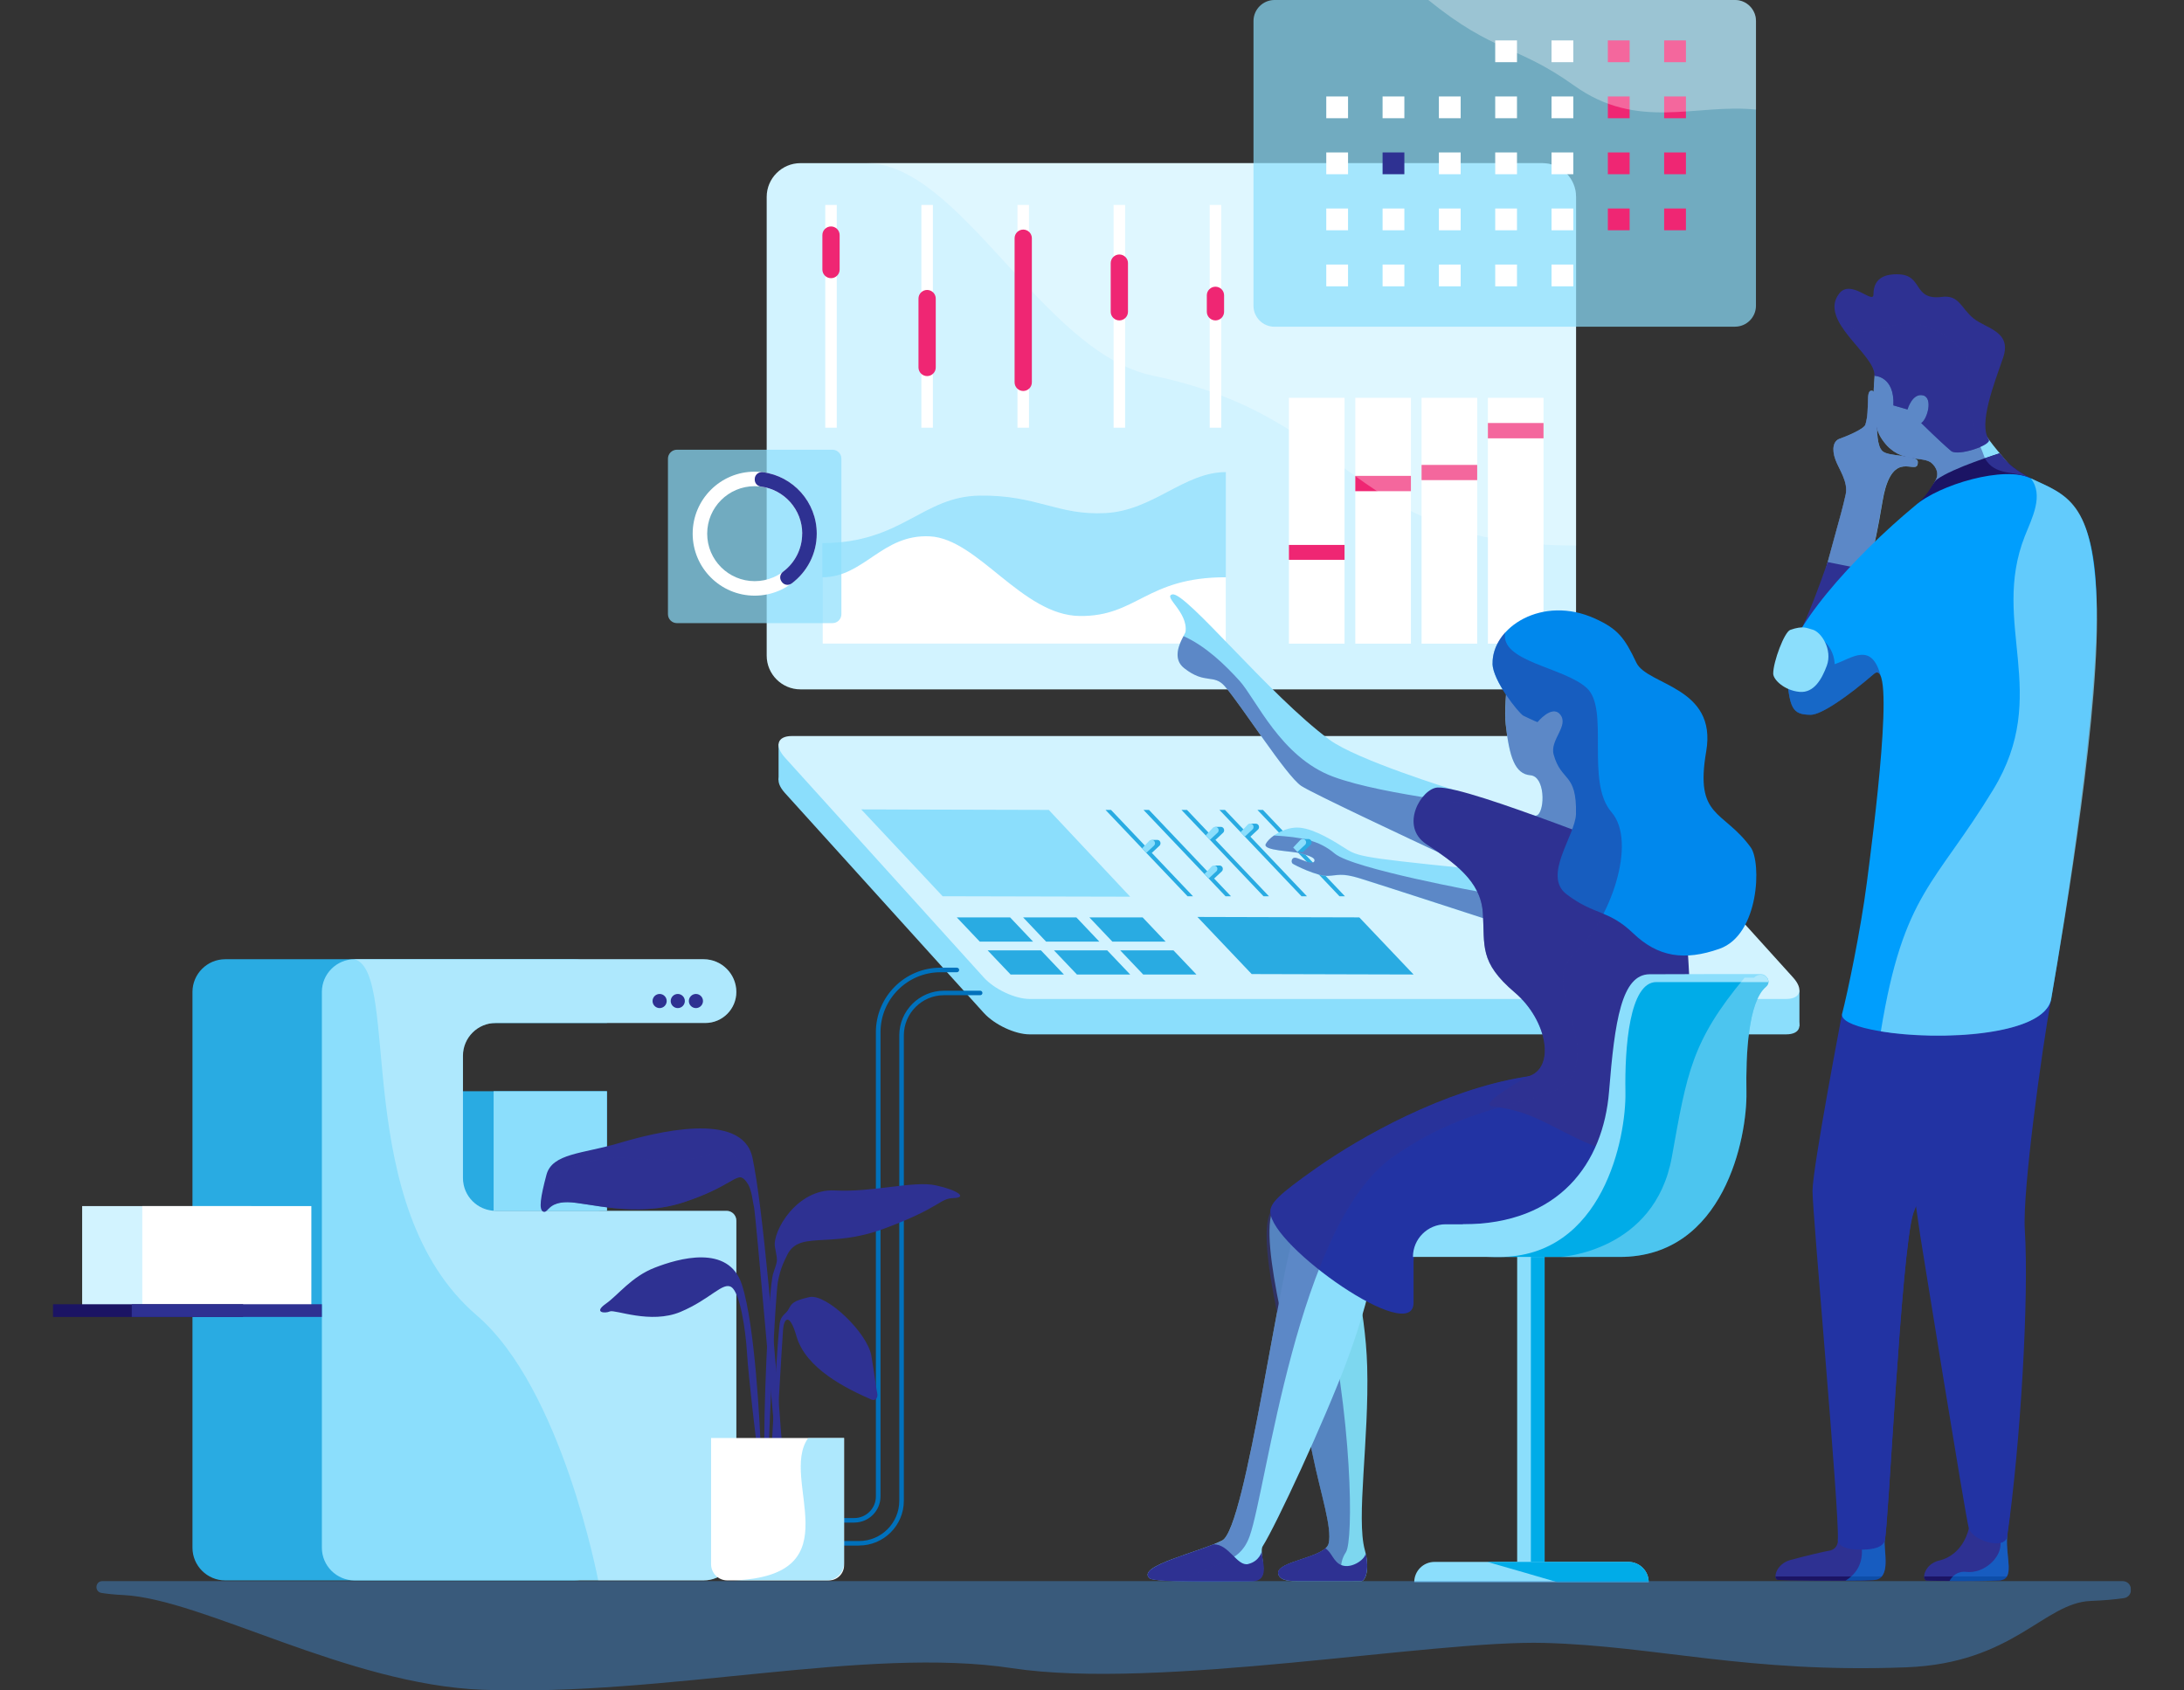
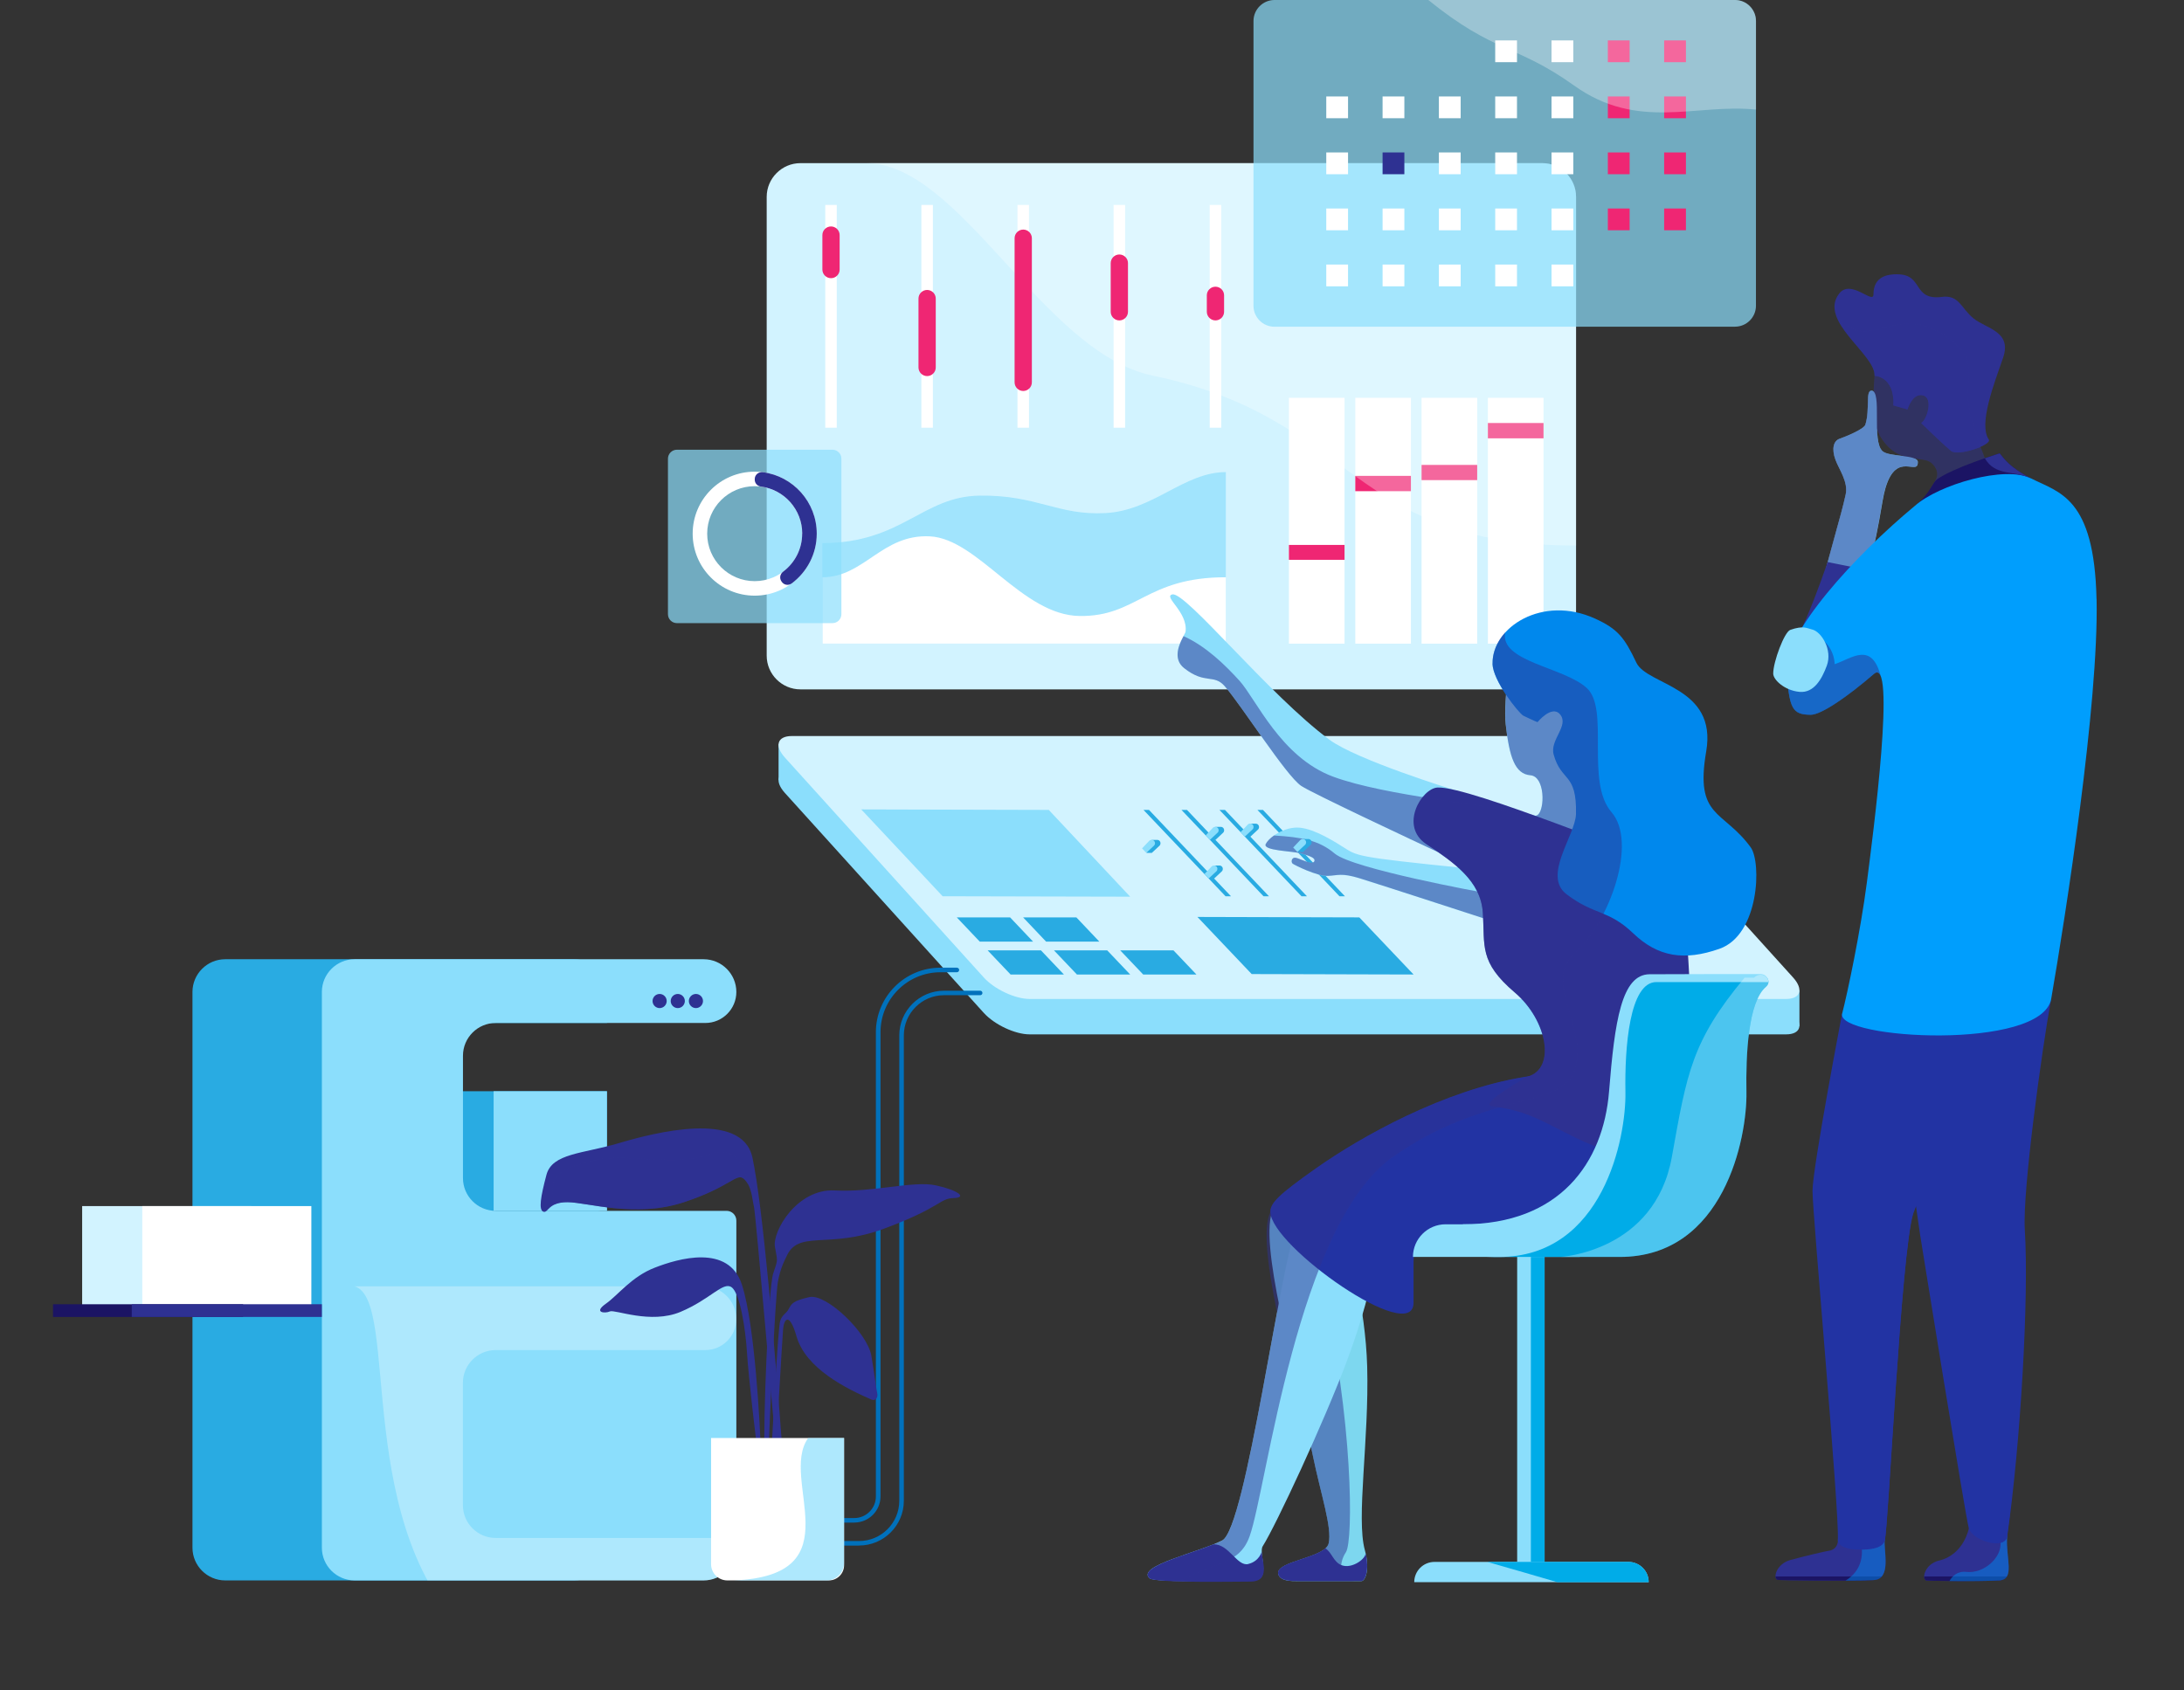
<svg xmlns="http://www.w3.org/2000/svg" viewBox="0 0 349.04 270.22">
  <rect x="0" y="0" width="349.04" height="270.22" fill="#333333" stroke="none" />
  <defs>
    <style>      .cls-1 {        clip-path: url(#clippath);      }      .cls-2 {        fill: none;      }      .cls-2, .cls-3, .cls-4, .cls-5, .cls-6, .cls-7, .cls-8, .cls-9, .cls-10, .cls-11, .cls-12, .cls-13, .cls-14, .cls-15, .cls-16 {        stroke-width: 0px;      }      .cls-17 {        clip-path: url(#clippath-1);      }      .cls-18 {        clip-path: url(#clippath-4);      }      .cls-19 {        clip-path: url(#clippath-3);      }      .cls-20 {        clip-path: url(#clippath-2);      }      .cls-21 {        clip-path: url(#clippath-7);      }      .cls-22 {        clip-path: url(#clippath-8);      }      .cls-23 {        clip-path: url(#clippath-6);      }      .cls-24 {        clip-path: url(#clippath-5);      }      .cls-25 {        clip-path: url(#clippath-9);      }      .cls-26 {        clip-path: url(#clippath-20);      }      .cls-27 {        clip-path: url(#clippath-21);      }      .cls-28 {        clip-path: url(#clippath-24);      }      .cls-29 {        clip-path: url(#clippath-23);      }      .cls-30 {        clip-path: url(#clippath-22);      }      .cls-31 {        clip-path: url(#clippath-25);      }      .cls-32 {        clip-path: url(#clippath-27);      }      .cls-33 {        clip-path: url(#clippath-28);      }      .cls-34 {        clip-path: url(#clippath-26);      }      .cls-35 {        clip-path: url(#clippath-29);      }      .cls-36 {        clip-path: url(#clippath-34);      }      .cls-37 {        clip-path: url(#clippath-35);      }      .cls-38 {        clip-path: url(#clippath-36);      }      .cls-39 {        clip-path: url(#clippath-37);      }      .cls-40 {        clip-path: url(#clippath-39);      }      .cls-41 {        clip-path: url(#clippath-33);      }      .cls-42 {        clip-path: url(#clippath-32);      }      .cls-43 {        clip-path: url(#clippath-30);      }      .cls-44 {        clip-path: url(#clippath-38);      }      .cls-45 {        clip-path: url(#clippath-31);      }      .cls-46 {        clip-path: url(#clippath-14);      }      .cls-47 {        clip-path: url(#clippath-13);      }      .cls-48 {        clip-path: url(#clippath-12);      }      .cls-49 {        clip-path: url(#clippath-10);      }      .cls-50 {        clip-path: url(#clippath-15);      }      .cls-51 {        clip-path: url(#clippath-17);      }      .cls-52 {        clip-path: url(#clippath-16);      }      .cls-53 {        clip-path: url(#clippath-19);      }      .cls-54 {        clip-path: url(#clippath-11);      }      .cls-55 {        clip-path: url(#clippath-18);      }      .cls-56 {        opacity: .3;      }      .cls-57, .cls-58 {        opacity: .5;      }      .cls-59 {        opacity: .7;      }      .cls-60 {        isolation: isolate;      }      .cls-58 {        mix-blend-mode: multiply;      }      .cls-3 {        fill: #29abe2;      }      .cls-4 {        fill: #2e3192;      }      .cls-5 {        fill: #1b1464;      }      .cls-6 {        fill: #3f81c3;      }      .cls-7 {        fill: #2233a3;      }      .cls-8 {        fill: #d2f3ff;      }      .cls-9 {        fill: #8bdefc;      }      .cls-10 {        fill: #009efd;      }      .cls-11 {        fill: #7dd7ef;      }      .cls-12 {        fill: #fff;      }      .cls-13 {        fill: #ef2673;      }      .cls-14 {        fill: #00ace8;      }      .cls-15 {        fill: #0088ed;      }      .cls-16 {        fill: #0071bc;      }    </style>
    <clipPath id="clippath">
      <rect class="cls-2" width="349.04" height="270.22" />
    </clipPath>
    <clipPath id="clippath-1">
      <rect class="cls-2" x="8.47" y="0" width="332.09" height="270.22" />
    </clipPath>
    <clipPath id="clippath-2">
      <rect class="cls-2" x="131.43" y="75.47" width="64.48" height="27.42" />
    </clipPath>
    <clipPath id="clippath-3">
      <rect class="cls-2" x="131.43" y="75.47" width="64.48" height="27.42" />
    </clipPath>
    <clipPath id="clippath-4">
      <rect class="cls-2" x="56.67" y="153.34" width="61.01" height="99.3" />
    </clipPath>
    <clipPath id="clippath-5">
      <rect class="cls-2" x="56.67" y="153.34" width="61.01" height="99.3" />
    </clipPath>
    <clipPath id="clippath-6">
      <rect class="cls-2" x="88.33" y="184.15" width="31.22" height="9.16" />
    </clipPath>
    <clipPath id="clippath-7">
      <rect class="cls-2" x="88.33" y="184.15" width="31.22" height="9.17" />
    </clipPath>
    <clipPath id="clippath-8">
      <rect class="cls-2" x="117.3" y="229.87" width="17.59" height="22.77" />
    </clipPath>
    <clipPath id="clippath-9">
      <rect class="cls-2" x="117.3" y="229.87" width="17.59" height="22.77" />
    </clipPath>
    <clipPath id="clippath-10">
      <rect class="cls-2" x="138.43" y="26.08" width="113.45" height="61.13" />
    </clipPath>
    <clipPath id="clippath-11">
      <rect class="cls-2" x="138.43" y="26.08" width="113.45" height="61.13" />
    </clipPath>
    <clipPath id="clippath-12">
      <rect class="cls-2" x="202.24" y="133.57" width="38.69" height="14" />
    </clipPath>
    <clipPath id="clippath-13">
      <rect class="cls-2" x="202.24" y="133.57" width="38.69" height="14" />
    </clipPath>
    <clipPath id="clippath-14">
      <rect class="cls-2" x="204.26" y="205.77" width="12.22" height="46.98" />
    </clipPath>
    <clipPath id="clippath-15">
      <rect class="cls-2" x="204.26" y="205.77" width="12.22" height="46.98" />
    </clipPath>
    <clipPath id="clippath-16">
      <rect class="cls-2" x="183.41" y="101.09" width="75.79" height="151.65" />
    </clipPath>
    <clipPath id="clippath-17">
      <rect class="cls-2" x="183.41" y="101.09" width="75.79" height="151.65" />
    </clipPath>
    <clipPath id="clippath-18">
      <rect class="cls-2" x="249.39" y="155.82" width="33.24" height="45.11" />
    </clipPath>
    <clipPath id="clippath-19">
      <rect class="cls-2" x="249.39" y="155.82" width="33.24" height="45.11" />
    </clipPath>
    <clipPath id="clippath-20">
      <rect class="cls-2" x="294.98" y="245.28" width="6.37" height="7.4" />
    </clipPath>
    <clipPath id="clippath-21">
      <rect class="cls-2" x="294.98" y="245.28" width="6.37" height="7.4" />
    </clipPath>
    <clipPath id="clippath-22">
      <rect class="cls-2" x="311.56" y="244.95" width="9.47" height="7.8" />
    </clipPath>
    <clipPath id="clippath-23">
      <rect class="cls-2" x="311.56" y="244.95" width="9.47" height="7.8" />
    </clipPath>
    <clipPath id="clippath-24">
      <rect class="cls-2" x="290.84" y="52.25" width="28.79" height="45.81" />
    </clipPath>
    <clipPath id="clippath-25">
      <rect class="cls-2" x="290.84" y="52.25" width="28.79" height="45.81" />
    </clipPath>
    <clipPath id="clippath-26">
      <rect class="cls-2" x="285.49" y="101.65" width="15.1" height="12.62" />
    </clipPath>
    <clipPath id="clippath-27">
      <rect class="cls-2" x="285.49" y="101.65" width="15.1" height="12.62" />
    </clipPath>
    <clipPath id="clippath-28">
      <rect class="cls-2" x="300.59" y="76.46" width="34.54" height="89.11" />
    </clipPath>
    <clipPath id="clippath-29">
-       <rect class="cls-2" x="300.59" y="76.46" width="34.54" height="89.11" />
-     </clipPath>
+       </clipPath>
    <clipPath id="clippath-30">
      <rect class="cls-2" x="293.49" y="50.56" width="23.02" height="21.77" />
    </clipPath>
    <clipPath id="clippath-31">
      <rect class="cls-2" x="293.49" y="50.56" width="23.02" height="21.77" />
    </clipPath>
    <clipPath id="clippath-32">
      <rect class="cls-2" x="106.75" y="71.88" width="27.73" height="27.73" />
    </clipPath>
    <clipPath id="clippath-33">
      <rect class="cls-2" x="106.75" y="71.88" width="27.73" height="27.73" />
    </clipPath>
    <clipPath id="clippath-34">
      <rect class="cls-2" x="200.33" width="80.3" height="52.23" />
    </clipPath>
    <clipPath id="clippath-35">
      <rect class="cls-2" x="200.33" y="0" width="80.3" height="52.23" />
    </clipPath>
    <clipPath id="clippath-36">
      <rect class="cls-2" x="228.27" width="52.36" height="17.97" />
    </clipPath>
    <clipPath id="clippath-37">
      <rect class="cls-2" x="228.27" width="52.36" height="17.97" />
    </clipPath>
    <clipPath id="clippath-38">
      <rect class="cls-2" x="15.41" y="252.75" width="325.15" height="17.47" />
    </clipPath>
    <clipPath id="clippath-39">
      <rect class="cls-2" x="15.41" y="252.75" width="325.15" height="17.47" />
    </clipPath>
  </defs>
  <g class="cls-60">
    <g id="Layer_1" data-name="Layer 1">
      <g class="cls-1">
        <rect class="cls-9" x="242.47" y="200.72" width="4.38" height="50" />
        <rect class="cls-14" x="244.66" y="200.72" width="2.19" height="50" />
        <rect class="cls-9" x="124.43" y="118.95" width="4.33" height="5.75" />
        <rect class="cls-9" x="283.25" y="158.29" width="4.33" height="5.75" />
        <g class="cls-17">
          <path class="cls-9" d="M285.46,165.35h-120.91c-2.32,0-5.62-1.55-7.33-3.44l-31.78-35.15c-1.71-1.89-1.21-3.44,1.11-3.44h120.9c2.32,0,5.62,1.55,7.33,3.44l31.78,35.15c1.71,1.89,1.21,3.44-1.11,3.44" />
          <path class="cls-8" d="M246.49,110.2h-118.57c-2.96,0-5.39-2.42-5.39-5.39V31.47c0-2.96,2.43-5.39,5.39-5.39h118.57c2.96,0,5.39,2.42,5.39,5.39v73.34c0,2.96-2.43,5.39-5.39,5.39" />
          <rect class="cls-12" x="205.99" y="63.59" width="8.89" height="39.3" />
          <rect class="cls-12" x="216.6" y="63.59" width="8.89" height="39.3" />
          <rect class="cls-12" x="227.19" y="63.59" width="8.89" height="39.3" />
          <rect class="cls-12" x="237.79" y="63.59" width="8.89" height="39.3" />
          <rect class="cls-13" x="205.99" y="87.11" width="8.89" height="2.38" />
          <rect class="cls-13" x="216.6" y="76.07" width="8.89" height="2.45" />
          <rect class="cls-13" x="227.19" y="74.32" width="8.89" height="2.43" />
          <rect class="cls-13" x="237.79" y="67.62" width="8.89" height="2.45" />
          <g class="cls-59">
            <g class="cls-20">
              <g class="cls-19">
                <path class="cls-9" d="M195.91,75.47c-6.69,0-11.57,6.14-19.23,6.55-7.66.41-10.92-2.92-20.11-2.79-9.19.12-12.39,7.57-25.14,7.59v16.08h64.48v-27.42Z" />
              </g>
            </g>
          </g>
          <path class="cls-12" d="M131.43,92.28c6.68,0,9.53-6.94,17.2-6.54s14.71,12.61,23.91,12.73c9.19.12,10.63-6.21,23.38-6.19v10.61h-64.48v-10.61Z" />
          <path class="cls-8" d="M285.46,159.69h-120.91c-2.32,0-5.62-1.55-7.33-3.44l-31.78-35.15c-1.71-1.89-1.21-3.44,1.11-3.44h120.9c2.32,0,5.62,1.55,7.33,3.44l31.78,35.15c1.71,1.89,1.21,3.44-1.11,3.44" />
          <polygon class="cls-3" points="170.03 155.78 161.51 155.78 157.84 151.92 166.36 151.92 170.03 155.78" />
          <polygon class="cls-3" points="180.62 155.78 172.11 155.78 168.44 151.92 176.95 151.92 180.62 155.78" />
          <polygon class="cls-3" points="191.21 155.78 182.7 155.78 179.03 151.92 187.54 151.92 191.21 155.78" />
          <polygon class="cls-3" points="225.91 155.78 200.04 155.71 191.37 146.58 217.24 146.65 225.91 155.78" />
          <polygon class="cls-9" points="180.62 143.34 150.65 143.27 137.64 129.39 167.61 129.47 180.62 143.34" />
          <polygon class="cls-3" points="214.94 143.27 214.07 143.27 200.96 129.47 201.84 129.47 214.94 143.27" />
          <polygon class="cls-3" points="165.1 150.52 156.58 150.52 152.91 146.65 161.43 146.65 165.1 150.52" />
          <polygon class="cls-3" points="175.69 150.52 167.18 150.52 163.51 146.65 172.02 146.65 175.69 150.52" />
-           <polygon class="cls-3" points="186.28 150.52 177.77 150.52 174.1 146.65 182.61 146.65 186.28 150.52" />
          <path class="cls-3" d="M53.31,188.33v-19.57c0-2.88,2.35-5.23,5.23-5.23h38.46v-4.96c0-2.88-2.35-5.23-5.23-5.23h-55.78c-2.88,0-5.23,2.35-5.23,5.23v88.84c0,2.88,2.35,5.23,5.23,5.23h55.78c2.88,0,5.23-2.35,5.23-5.23v-52.29c0-.86-.7-1.56-1.56-1.56h-36.9c-2.88,0-5.23-2.35-5.23-5.23" />
          <rect class="cls-8" x="13.13" y="192.8" width="27.02" height="15.9" />
          <rect class="cls-12" x="22.74" y="192.8" width="27.02" height="15.9" />
          <rect class="cls-3" x="69.98" y="174.44" width="27.02" height="19.11" />
          <rect class="cls-9" x="78.89" y="174.44" width="18.11" height="19.11" />
          <path class="cls-9" d="M73.99,188.33v-19.57c0-2.88,2.35-5.23,5.23-5.23h33.5c2.74,0,4.96-2.22,4.96-4.96,0-2.88-2.35-5.23-5.23-5.23h-55.78c-2.88,0-5.23,2.35-5.23,5.23v88.84c0,2.88,2.35,5.23,5.23,5.23h55.78c2.88,0,5.23-2.35,5.23-5.23v-52.29c0-.86-.7-1.56-1.56-1.56h-36.9c-2.88,0-5.23-2.35-5.23-5.23" />
          <g class="cls-56">
            <g class="cls-18">
              <g class="cls-24">
-                 <path class="cls-12" d="M112.44,252.64c2.88,0,5.23-2.35,5.23-5.23v-52.29c0-.86-.7-1.56-1.56-1.56h-36.9c-2.88,0-5.23-2.35-5.23-5.23v-19.57c0-2.88,2.35-5.23,5.23-5.23h33.5c2.74,0,4.96-2.22,4.96-4.96,0-2.88-2.35-5.23-5.23-5.23h-55.78c7.51,2.15-.83,39.46,19.55,56.95,13.6,11.67,19.39,42.35,19.39,42.35h16.83Z" />
+                 <path class="cls-12" d="M112.44,252.64c2.88,0,5.23-2.35,5.23-5.23c0-.86-.7-1.56-1.56-1.56h-36.9c-2.88,0-5.23-2.35-5.23-5.23v-19.57c0-2.88,2.35-5.23,5.23-5.23h33.5c2.74,0,4.96-2.22,4.96-4.96,0-2.88-2.35-5.23-5.23-5.23h-55.78c7.51,2.15-.83,39.46,19.55,56.95,13.6,11.67,19.39,42.35,19.39,42.35h16.83Z" />
              </g>
            </g>
          </g>
          <path class="cls-4" d="M106.55,160.02c0-.62-.51-1.13-1.13-1.13s-1.13.51-1.13,1.13.51,1.13,1.13,1.13,1.13-.51,1.13-1.13" />
          <path class="cls-4" d="M109.45,160.02c0-.62-.51-1.13-1.13-1.13s-1.13.51-1.13,1.13.51,1.13,1.13,1.13,1.13-.51,1.13-1.13" />
          <path class="cls-4" d="M112.35,160.02c0-.62-.51-1.13-1.13-1.13s-1.13.51-1.13,1.13.51,1.13,1.13,1.13,1.13-.51,1.13-1.13" />
          <rect class="cls-5" x="8.47" y="208.49" width="30.38" height="2.03" />
          <rect class="cls-4" x="21.06" y="208.49" width="30.38" height="2.03" />
          <path class="cls-16" d="M137.3,247.07h-6.93c-.2,0-.37-.16-.37-.36s.16-.37.37-.37h6.93c3.54,0,6.42-2.88,6.42-6.42v-74.4c0-3.94,3.21-7.15,7.15-7.15h5.78c.2,0,.36.16.36.36s-.16.36-.36.36h-5.78c-3.54,0-6.42,2.88-6.42,6.42v74.4c0,3.94-3.21,7.15-7.15,7.15" />
          <path class="cls-16" d="M136.53,243.4h-7.26c-.2,0-.37-.16-.37-.36s.16-.37.37-.37h7.26c1.9,0,3.45-1.55,3.45-3.45v-74.21c0-5.69,4.63-10.32,10.32-10.32h2.62c.2,0,.37.16.37.36s-.16.37-.37.37h-2.62c-5.28,0-9.58,4.3-9.58,9.58v74.21c0,2.31-1.88,4.18-4.18,4.18" />
          <path class="cls-4" d="M125.62,201.02c1.88-4.59,6.63-1.23,15.75-4.64,9.12-3.41,8.72-4.78,11.01-4.86,2.3-.08.69-1.28-2.85-2.04-3.54-.76-10.04,1.15-16.1.82-6.05-.33-10.02,6.54-9.58,9.02.44,2.48.48,1.96-.28,4.26-.76,2.3-1.66,24.43-1.36,28.57.01.16.64.23.64,0,.03-3.29,1.06-24.86,1.46-27.19.39-2.32,1.31-3.94,1.31-3.94" />
          <path class="cls-4" d="M125.08,232.35c-1.26-17.16-3.19-39.7-4.83-47.31-1.64-7.61-15.67-3.99-21.39-2.29-5.72,1.7-10.61,1.59-11.53,5.06-.92,3.46-1.28,5.61-.49,5.89.78.27.73-1.55,3.89-1.52,3.16.03,10.8,2.54,18.48.03,7.68-2.51,8.52-4.88,9.74-3.7,1.22,1.19,1.22,3.05,1.54,4.37.32,1.32,3.43,38.01,3.62,39.65.06.52.99.1.97-.18" />
          <path class="cls-4" d="M139.27,223.73c-4-1.75-10.49-4.93-11.98-10.12-1.1-3.83-1.99-2.89-2.14-1.1-.17,2.03-1.16,19.44-1.21,20.54-.03.63-.69.42-.69.22.03-1.32,1.06-21.02,1.43-22.1.36-1.08.95-1.14,1.34-1.87.5-.92.66-1.34,3.34-1.95,2.68-.61,9.3,5.7,9.91,9.42.61,3.72.77,5.27.93,5.97.16.71-.31,1.26-.93.99" />
          <g class="cls-58">
            <g class="cls-23">
              <g class="cls-21">
                <path class="cls-4" d="M113.31,184.55c-5.58,2.09-13.15-.42-18.79,1.04-5.21,1.35-6.93,2.09-5.91,6.96.48-.23,1.15-.39,2.12-.38,3.16.03,10.8,2.54,18.48.03,7.68-2.51,8.52-4.89,9.74-3.7.25.24.44.51.6.8h0s-.66-6.85-6.24-4.76" />
              </g>
            </g>
          </g>
          <path class="cls-4" d="M121.6,231.43c-.19-3.73-.91-19.45-3.02-26.04-2.11-6.6-10.23-4.19-13.95-2.74-3.73,1.45-5.8,4.35-7.82,5.77-2.01,1.42-.13,1.58.66,1.22.79-.36,6.51,2.08,11.29.07,4.78-2.01,6.78-4.87,8.14-3.95,1.36.92,2.25,6.67,2.48,10.46.23,3.78,1.52,14.88,1.67,15.38.05.18.57.07.56-.16" />
          <path class="cls-12" d="M128.17,229.87h6.73v20.33c0,1.35-1.09,2.44-2.44,2.44h-16.22c-1.44,0-2.6-1.17-2.6-2.6v-20.17h14.53Z" />
          <g class="cls-59">
            <g class="cls-22">
              <g class="cls-25">
                <path class="cls-9" d="M129.17,229.87h5.72v19.98c0,1.54-1.25,2.79-2.79,2.79h-14.8c19.43-.8,7.11-16.2,11.87-22.77" />
              </g>
            </g>
          </g>
          <g class="cls-56">
            <g class="cls-49">
              <g class="cls-54">
                <path class="cls-12" d="M246.49,26.08h-108.06c15.08,0,28.22,30.31,45.77,33.96,32.6,6.78,31.42,27.17,67.68,27.17V31.47c0-2.96-2.43-5.39-5.39-5.39" />
              </g>
            </g>
          </g>
          <path class="cls-9" d="M242.1,139.59c-23.14-2.35-24.8-2.51-26.81-3.79-2.01-1.28-5.13-3.26-7.56-3.49-2.43-.23-4.97,1.57-5.46,2.64-.48,1.07,4.35,1.09,5.72,1.5,1.41.42,2.21.7,2.07,1.19-.23.8-2.34-.41-3-.52-.66-.11-.79.72-.47.96.32.24,3.9,2.01,5.57,1.95,1.67-.07,2.19-.51,5.08.37,2.89.88,22.24,7.18,22.24,7.18l2.6-7.98Z" />
          <g class="cls-58">
            <g class="cls-48">
              <g class="cls-47">
                <path class="cls-4" d="M236.92,142.66s-20.76-3.77-23.62-6.22c-2.5-2.13-5.33-2.62-9.7-2.88-.65.46-1.13.97-1.32,1.38-.48,1.07,4.35,1.09,5.72,1.5,1.41.42,2.21.7,2.07,1.19-.23.8-2.34-.41-3-.52s-.79.71-.47.95c.32.24,3.9,2.01,5.57,1.95,1.67-.06,2.19-.51,5.08.37,2.89.88,22.24,7.19,22.24,7.19l1.43-4.4-4.01-.51Z" />
              </g>
            </g>
          </g>
          <path class="cls-9" d="M241.6,102.56s-1.37,9.51-.97,13.17c.57,5.28,1.47,8,3.95,8.2,2.68.22,2.28,7.03.61,6.42-2.34-.85,8.62,4.6,8.62,4.6,0,0,6.5-8.59,3.72-16.2-2.78-7.6-6.54-13.92-9.33-16.2-2.8-2.27-6.59,0-6.59,0" />
          <path class="cls-9" d="M232.17,126.21s-15.33-4.73-19.7-7.96c-9.61-7.1-23-23.73-25.11-23.23-1.54.36,2.53,2.82,2.11,5.97-.06.48-2.69,3.85-.24,5.8,3.36,2.66,4.73.88,6.49,2.89,2.72,3.1,9.79,14.29,12.23,15.94,1.86,1.26,22.4,10.84,22.4,10.84l1.82-10.24Z" />
          <path class="cls-11" d="M214.93,195.39c.57,4.12,3.3,13.35,3.57,23.08.32,11.74-1.79,24.22-.37,29.34.84,3.03.08,4.94-.56,4.94-.92,0-7.42,0-10.25,0-.75,0-2.85.06-3.04-1.2-.31-2.02,7.51-2.49,8.06-4.82.59-2.49-1.26-7.89-2.51-13.98-2.94-14.3-8.86-34.4-6.34-39.51.37-.76,6.6-7.73,11.05-5.06,4.45,2.67.09,4.99.4,7.21" />
          <g class="cls-58">
            <g class="cls-46">
              <g class="cls-50">
                <path class="cls-4" d="M211.38,205.77l-5.32,10.45c1.29,5.62,2.71,11.44,3.76,16.53,1.25,6.09,3.1,11.49,2.51,13.98-.55,2.32-8.37,2.8-8.06,4.82.19,1.26,2.29,1.2,3.04,1.2,2.28,0,6.97,0,9.17,0-2.54-.08-2.59-2.82-1.38-4.62,1.21-1.81,1.14-21.4-3.72-42.36" />
              </g>
            </g>
          </g>
          <path class="cls-9" d="M231.22,185.01s-20.96,4.27-23.92,10.83c-2.72,6.05-8.15,48.45-11.97,50.41-3.75,1.92-13.7,4.06-11.64,6.03.87.83,15.22.33,16.64.33,2.88,0,.77-4.32,1.47-5.43,2.1-3.31,9.77-19.76,13.45-29.6,5.15-13.78,4.7-19.87,5.57-20.43,1.57-1.01,10.4-12.13,10.4-12.13" />
          <path class="cls-7" d="M243.55,172.17c-12.78,2.11-25.97,9.46-33.3,14.64-5.95,4.2-7.24,5.52-7.22,6.94.08,5.44,22.88,21.52,22.88,14.49v-6.56c0-2.82,2.31-5.09,5.13-5.06l32.41.52c8.07.37,8.37-11.81,8.07-15.23-.71-8.13-22.02-10.73-27.97-9.75" />
          <path class="cls-4" d="M229.77,125.89c-2.57.1-6.19,6.16-1.81,9.06,4.38,2.9,8.69,5.84,9.02,10.93.35,5.36-.64,7.88,5.12,12.78,5.19,4.41,6.61,12.19,2.03,13.44,0,0-8.06,4.46-5.61,4.76,5.74.69,8.3,2.61,13.52,5.13,5.22,2.53,12.81,4.46,15.15,3.87,4.02-1.01,4.85-.91,4.05-8.79-.76-7.44-1.39-28.1-2.29-34.96-1.3-9.9-2.87-4.73-3.76-4.6-1.52.21-30.15-11.83-35.42-11.62" />
          <path class="cls-4" d="M207.32,252.74c2.83,0,9.33,0,10.25,0,.61,0,1.33-1.75.66-4.55.21.89-2.11,2.66-3.81,2.02-1.33-.5-1.55-2.06-2.61-2.7-1.86,1.67-7.81,2.26-7.54,4.02.2,1.26,2.29,1.2,3.04,1.2" />
          <path class="cls-4" d="M199.49,250.02c-1.78.43-3.11-3.25-5.56-3.14-4.35,1.75-12.08,3.65-10.24,5.4.87.83,14.59.53,16.02.55,3.42.05,1.99-3.15,1.94-4.8,0,0-.37,1.55-2.15,1.98" />
          <path class="cls-15" d="M238.53,106.11c.05,2.69,4.09,7.78,4.91,8.29,0,0,1.94.94,2.28,1.04,0,0,2.28-2.8,3.59-1.26,1.54,1.81-1.66,4.07-1.01,6.44,1.22,4.43,3.71,2.81,3.57,9.49-.08,3.42-5.41,9.87-1.51,12.84,4.46,3.41,6.63,2.39,10.67,6.26,3.93,3.76,8.14,4.44,13.77,2.46,6.39-2.25,6.73-13.84,4.99-16.22-4.44-6.08-8.95-4.63-7.11-15.34,1.78-10.37-9.43-10.53-11.16-14.18-1.88-3.96-2.93-5.37-6.57-7.03-8.45-3.86-16.53,1.38-16.41,7.22" />
          <g class="cls-58">
            <g class="cls-52">
              <g class="cls-51">
                <path class="cls-4" d="M251.88,170.37c1.5-7.06-5.39-13.27,0-18.23,5.39-4.96,9.86-17.48,5.66-22.32-4.2-4.84-.27-16.44-3.93-19.82-3.65-3.38-13.97-4.2-13.05-8.91-1.31,1.44-2.07,3.2-2.03,5.02.03,1.34,1.04,3.28,2.16,4.95-.12,1.82-.17,3.53-.05,4.67.57,5.28,1.47,8,3.95,8.2,2.34.19,2.33,5.43,1.17,6.33,0,0,0,0,0,0,0,0,0,0,0,0-.06.05-.12.08-.19.1-.58.26-1.66.45-4.4-.57-3.08-1.16-19.7-2.53-28.1-5.63-8.4-3.11-12.33-12.42-14.98-15.34-2.27-2.5-5.35-5.52-8.94-7.13-.64,1.2-1.82,3.59.09,5.11,3.35,2.66,4.73.88,6.49,2.89,2.72,3.1,9.79,14.29,12.23,15.94,1.68,1.14,18.63,9.08,21.86,10.59,3.67,2.53,6.88,5.32,7.16,9.68.35,5.36-.64,7.88,5.12,12.78,5.17,4.4,6.61,12.16,2.06,13.43-.22.02-.42.05-.61.08-12.78,2.11-25.97,9.46-33.3,14.64-5.95,4.2-7.24,5.52-7.22,6.94-1.24,2.52-.43,8.7,1.06,16.03-2.75,14.63-6.14,35.13-8.76,36.47-3.75,1.92-13.71,4.06-11.64,6.03.31.29,2.33.42,4.87.46,5.45-3.17,9.49-2.44,11.17-7.24,2.76-7.85,7.57-49.66,22.76-60.49,15.19-10.83,27.89-7.59,29.38-14.65" />
              </g>
            </g>
          </g>
          <path class="cls-9" d="M247.26,195.71h-16.23c-2.88,0-5.22,2.34-5.22,5.22h26.66c0-2.88-2.34-5.22-5.22-5.22" />
          <path class="cls-14" d="M280.31,156.29h-16.76l-1.29.74-2.51,6.97-3.32,20.06-3.49,8.55-14.63,8.32h20.56c16.71,0,20.37-19.16,20.24-26.35-.11-6.01.28-14.44,3.11-16.82,1.21-1.01-.5-2.79-1.91-1.47" />
          <path class="cls-9" d="M233.79,195.71c15.5,0,22.44-9.86,23.36-21.19.91-11.33,2-18.75,6.48-18.78,3.67-.03,14.08-.03,17.73-.03.71,0,1.28.57,1.28,1.28h-17.93c-4.29,0-5.07,10.41-4.94,17.6.13,7.19-3.52,26.35-20.24,26.35s-5.73-5.22-5.73-5.22" />
          <path class="cls-9" d="M263.49,252.92h-37.47c0-1.79,1.45-3.24,3.24-3.24h30.99c1.79,0,3.24,1.45,3.24,3.24" />
          <g class="cls-56">
            <g class="cls-55">
              <g class="cls-53">
                <path class="cls-12" d="M249.39,200.93h9.48c16.71,0,20.37-19.16,20.24-26.35-.11-6.01.28-14.44,3.11-16.82,1.21-1.01-.5-2.79-1.91-1.47h-1.5c-8.49,10.21-9.21,15.26-11.62,28.65-2.72,15.17-17.79,15.99-17.81,15.99" />
              </g>
            </g>
          </g>
          <path class="cls-14" d="M248.89,252.92h14.6c0-1.79-1.45-3.24-3.24-3.24h-22.54c4.2,1.2,8.25,2.38,11.18,3.24" />
          <path class="cls-4" d="M320.77,245.72c-.23,3.33,1.33,6.77-1.28,6.92-3.48.2-11.54.07-11.68,0-.74-.37-.12-2.65,2.07-3.17,4.01-.94,4.78-5.18,4.78-5.18,2.68.46,6.26-.72,6.11,1.43" />
          <path class="cls-4" d="M301.22,246.08c-.21,1.84,1.13,6.32-1.76,6.5-3.12.2-15.27.04-15.41-.03-.74-.37-.1-2.56,2.07-3.17,2.17-.6,5.58-1.4,6.06-1.46,1.71-.21,1.55-1.84,1.55-1.84,2.68.45,7.72-2.04,7.5,0" />
          <path class="cls-5" d="M307.51,252.01c0,.3.1.53.3.63.14.07,8.2.2,11.68,0,.62-.04,1.01-.26,1.24-.63h-13.21Z" />
          <path class="cls-5" d="M283.76,252.01c.02.25.11.45.29.54.14.07,12.29.22,15.41.03.58-.04.98-.25,1.27-.57h-16.97Z" />
          <g class="cls-57">
            <g class="cls-26">
              <g class="cls-27">
                <path class="cls-15" d="M294.98,252.67c1.91,0,3.57-.04,4.48-.09,2.89-.18,1.55-4.66,1.76-6.5.06-.57-.29-.78-.9-.81l-2.76,2.44c.14,2.68-1.32,4.17-2.59,4.95" />
              </g>
            </g>
          </g>
          <g class="cls-57">
            <g class="cls-30">
              <g class="cls-29">
                <path class="cls-15" d="M320.77,245.72c.02-.33-.04-.57-.18-.77l-.87,1.67c.17,2.47-2.76,4.97-5.45,4.66-1.43-.16-2.25.65-2.71,1.45,2.62.03,5.99.02,7.93-.09,2.62-.15,1.05-3.6,1.28-6.92" />
              </g>
            </g>
          </g>
          <path class="cls-7" d="M299.66,147.53l7.21,49.89s7.25,45.08,7.78,46.88c.58,1.96,5.77,3.6,6.11,1.25,2.16-14.98,2.4-43.86,1.82-49.69-.62-6.24,8.12-44.37,2.8-48.32-5.31-3.96-25.73,0-25.73,0" />
          <path class="cls-7" d="M320.77,245.72c2.16-14.98,3.51-38.46,2.83-49.11-.4-6.25,2.74-28.83,4.16-36.67,1.18-6.52-28.1-12.24-28.1-12.24l.58,4.42c8.52-2.92,18.08,4.9,18.87,11.68.79,6.84-4.5,17.25-5.22,31.37-.48,9.3,7.14,19.05,5.84,51.45.52-.1.99-.51,1.05-.9" />
-           <path class="cls-9" d="M300.58,53.3s-2.61,12.38,0,16.61c2.6,4.23,6.24,2.96,7.89,3.94.48.29,1.73,1.55.8,3.06-3.24,5.24,4.38,9.48,14.6,2.28,1.37-.97-1.64-3.58-3.41-5.69-1.67-1.99-3.54-4.17-4.57-6.53-2.12-4.88-1.98-11.31-4.24-13.67-2.26-2.36-11.06,0-11.06,0" />
          <path class="cls-9" d="M290.86,94.73c1.71-7.12,3.31-11.98,4.11-15.68.44-2.04-1.07-4.01-1.64-5.58-.63-1.74-.3-2.99.66-3.33,1.06-.37,3.9-1.53,4.13-2.26.77-2.52-.03-5.47.99-5.43,1.74.08-.05,8.07,1.76,9.68,1.03.93,5.6.53,5.63,1.71.05,2.38-3.36-1.84-5.15,4.1-.8,2.65-.48,4.74-4.32,19.61-.42,1.64-6.57-1.18-6.17-2.83" />
          <g class="cls-58">
            <g class="cls-28">
              <g class="cls-31">
                <path class="cls-4" d="M318.77,75.79c-1.67-1.99-1.23-1.99-2.26-4.35-2.12-4.88-2.61-15.78-4.87-18.14-2.26-2.36-11.07,0-11.07,0,0,0-.99,4.7-1.14,9.3-.09-.09-.2-.14-.33-.15-1.03-.05-.23,2.9-.99,5.43-.22.74-3.07,1.89-4.13,2.26-.96.34-1.29,1.59-.66,3.32.57,1.57,2.08,3.54,1.64,5.58-.8,3.7-2.4,8.56-4.11,15.68-.4,1.65,5.75,4.47,6.17,2.83,3.83-14.88,3.51-16.97,4.31-19.61,1.8-5.94,5.21-1.72,5.15-4.1,0-.24-.19-.41-.5-.54.99.14,1.86.19,2.47.55.49.29,1.74,1.55.8,3.06-3.24,5.24-1.63,9.8,8.59,2.6,1.37-.97,2.69-1.61.92-3.72M300.87,72.13c-.66-.59-.84-2.02-.89-3.6.16.52.36.98.6,1.38,1.1,1.78,2.38,2.59,3.62,3-1.31-.17-2.8-.3-3.33-.78" />
              </g>
            </g>
          </g>
          <path class="cls-7" d="M294.4,162.03s-4.73,24.67-4.73,28.36,4.3,51.17,4.05,55.7c-.12,2.25,6.83,2.09,7.5,0,.57-1.81,2.58-45.94,4.55-52.27,1.97-6.34,24.45-44.59,22-47.93-2.44-3.34-33.37,16.15-33.37,16.15" />
          <path class="cls-7" d="M299.42,139.81s5.5-.21,3.12,10.61l-.76,9c-1.71,7.32-4.02,23.96-6.3,39.99-1.97,13.79,2.36,42.16,2.09,48.31,2.16-.02,3.35-.49,3.65-1.44.57-1.81,2.58-45.94,4.55-52.27,1.06-3.42,11.39-22.84,17.19-32.84l.65-17.11c-7.99-2.42-24.18-4.25-24.18-4.25" />
          <path class="cls-5" d="M319.59,72.47c.87,1.04,1.53,2.14,4.96,3.99,3.9,2.1-21.71,7.24-18.05,4.02,1.92-1.69,2.38-3.34,3.03-3.82,2.52-1.87,10.06-4.2,10.06-4.2" />
          <path class="cls-4" d="M292.09,89.85c-3.12,8.97-4.52,11.32-4.52,11.32l8.33-1.91,3.08-8.03-6.89-1.38Z" />
          <path class="cls-10" d="M335.06,95.75c-.36-16.28-5.97-16.99-10.43-19.26-4.2-2.14-14.8.98-18.61,4.38-9.53,7.88-21,20.46-20.51,26.43.49,5.98.88,6.92,3.85,6.96,1.72.02,6.01-2.99,10.07-6.49,3.72-3.42-.08,25.63-1.08,33.35-1,7.72-3.11,17.72-3.94,20.9-1.07,4.12,31.96,6,33.41-2.37,2.28-13.15,7.61-47.21,7.25-63.9" />
          <g class="cls-57">
            <g class="cls-34">
              <g class="cls-32">
                <path class="cls-4" d="M293.21,106.16c-.06-2-1.39-3.85-2.58-4.16-.83-.22-1.4-.66-3.4.01-1.2,2.19-1.85,4.14-1.73,5.67.04.47.09.93.16,1.37.45,4.43,1.04,5.19,3.69,5.23,1.72.02,6.01-2.99,10.07-6.49.53-.49.91-.31,1.17.37-1.45-5.73-4.67-2.88-7.38-1.99" />
              </g>
            </g>
          </g>
          <g class="cls-59">
            <g class="cls-33">
              <g class="cls-35">
                <path class="cls-9" d="M324.55,76.46c2.14,2.73.18,6.38-.94,9.22-5.55,14.07,4.27,25.21-5.05,40.53-9.31,15.32-14.35,16.46-17.97,38.66,9.37,1.59,26.2.71,27.23-5.21,2.28-13.15,8-47.22,7.25-63.9-.7-15.47-4.51-16.53-10.51-19.29" />
              </g>
            </g>
          </g>
          <path class="cls-9" d="M289.63,100.63c1.5.39,3.25,3.27,2.33,5.77-.79,2.15-2.06,4.4-4.35,4.2-2.4-.21-4.22-1.93-4.22-2.93,0-1.89,1.78-6.65,2.73-6.98,2.09-.73,2.66-.27,3.51-.05" />
          <path class="cls-4" d="M303.22,43.85c4.24-.01,2.35,4.22,7.13,3.61,2.78-.36,3.04,1.82,5.08,3.46,2.04,1.63,6.16,2.06,4.69,6.29-1.46,4.23-3.94,10.57-2.28,13.05.58.87-4.95,2.75-6.03,1.83-1.82-1.55-4.77-4.46-4.77-4.46.98-.61,1.92-4.02.3-4.42-1.73-.43-2.49,2.25-2.49,2.25l-2.26-.65c.22-4.69-3.01-4.73-3.01-4.73.24-3.39-9.07-8.77-5.64-13.16,1.86-2.39,5.47,1.81,5.47.15,0-3,2.41-3.22,3.8-3.23" />
          <g class="cls-58">
            <g class="cls-43">
              <g class="cls-45">
                <path class="cls-4" d="M315.54,68.52c-3-8.13,2.4-10.44-5.26-15.19-7.66-4.75-11.6,3.33-16.78-2.77,1.29,3.46,6.27,7.03,6.09,9.51,0,0,3.23.05,3.01,4.73l2.26.65s.76-2.68,2.49-2.25c1.62.4.68,3.81-.3,4.42,0,0,2.94,2.92,4.77,4.46.68.58,3.13.04,4.7-.65-.25-.86-.57-1.82-.97-2.92" />
              </g>
            </g>
          </g>
          <path class="cls-4" d="M319.59,72.47s-.99.31-2.38.79c1.68,2.88,4.55,1.9,7.34,3.21-3.43-1.85-4.1-2.96-4.96-3.99" />
          <polygon class="cls-3" points="208.87 143.27 208 143.27 194.89 129.47 195.77 129.47 208.87 143.27" />
          <polygon class="cls-3" points="202.8 143.27 201.93 143.27 188.82 129.47 189.7 129.47 202.8 143.27" />
          <polygon class="cls-3" points="196.73 143.27 195.86 143.27 182.75 129.47 183.63 129.47 196.73 143.27" />
-           <polygon class="cls-3" points="190.66 143.27 189.79 143.27 176.68 129.47 177.56 129.47 190.66 143.27" />
          <path class="cls-3" d="M185.32,134.42c-.11-.11-.26-.17-.4-.16h-.85v.44l.26.03-1.13,1.61h.88l1.22-1.14c.22-.21.23-.56.02-.77" />
          <path class="cls-9" d="M182.52,135.62l1.14-1.2c.21-.22.57-.22.78,0,.21.22.2.57-.02.77l-1.22,1.14-.68-.71Z" />
          <path class="cls-3" d="M195.28,138.52c-.11-.11-.26-.17-.4-.16h-.85v.44l.26.03-1.13,1.61h.88l1.22-1.14c.22-.21.23-.56.02-.77" />
          <path class="cls-9" d="M192.49,139.72l1.14-1.2c.21-.22.57-.22.78,0,.21.22.2.57-.02.77l-1.22,1.14-.68-.71Z" />
          <path class="cls-3" d="M195.49,132.34c-.11-.11-.26-.17-.4-.16h-.85v.44l.26.03-1.13,1.61h.88l1.22-1.14c.22-.21.23-.56.02-.77" />
          <path class="cls-9" d="M192.69,133.54l1.14-1.2c.21-.22.57-.22.78,0,.21.22.2.57-.02.77l-1.22,1.14-.68-.71Z" />
          <path class="cls-3" d="M201.07,131.83c-.11-.11-.26-.17-.4-.16h-.85v.44l.26.03-1.13,1.61h.88l1.22-1.14c.22-.21.23-.56.02-.77" />
          <path class="cls-9" d="M198.27,133.02l1.14-1.2c.21-.22.57-.22.78,0,.21.22.2.57-.02.77l-1.22,1.14-.68-.71Z" />
          <path class="cls-3" d="M209.47,134.28c-.11-.11-.26-.17-.4-.16h-.85v.44l.26.03-1.13,1.61h.88l1.22-1.14c.22-.21.23-.56.02-.77" />
          <path class="cls-9" d="M206.67,135.48l1.14-1.2c.21-.22.57-.22.78,0,.21.22.2.57-.02.77l-1.22,1.14-.68-.71Z" />
          <rect class="cls-12" x="131.89" y="32.76" width="1.84" height="35.61" />
          <rect class="cls-12" x="147.25" y="32.76" width="1.84" height="35.61" />
          <rect class="cls-12" x="162.61" y="32.76" width="1.84" height="35.61" />
          <rect class="cls-12" x="177.97" y="32.76" width="1.84" height="35.61" />
          <rect class="cls-12" x="193.33" y="32.76" width="1.84" height="35.61" />
          <path class="cls-13" d="M131.43,43.09v-5.51c0-.76.62-1.38,1.38-1.38s1.38.62,1.38,1.38v5.51c0,.76-.62,1.38-1.38,1.38s-1.38-.62-1.38-1.38" />
          <path class="cls-13" d="M146.79,58.74v-11.01c0-.76.62-1.38,1.38-1.38s1.38.62,1.38,1.38v11.01c0,.76-.62,1.38-1.38,1.38s-1.38-.62-1.38-1.38" />
          <path class="cls-13" d="M177.51,49.84v-7.78c0-.76.62-1.38,1.38-1.38s1.38.62,1.38,1.38v7.78c0,.76-.62,1.38-1.38,1.38s-1.38-.62-1.38-1.38" />
          <path class="cls-13" d="M192.87,49.84v-2.63c0-.76.62-1.38,1.38-1.38s1.38.62,1.38,1.38v2.63c0,.76-.62,1.38-1.38,1.38s-1.38-.62-1.38-1.38" />
          <path class="cls-13" d="M162.15,61.12v-23.04c0-.76.62-1.38,1.38-1.38s1.38.62,1.38,1.38v23.04c0,.76-.62,1.38-1.38,1.38s-1.38-.62-1.38-1.38" />
          <g class="cls-59">
            <g class="cls-42">
              <g class="cls-41">
                <path class="cls-9" d="M133.04,99.61h-24.86c-.79,0-1.43-.64-1.43-1.43v-24.86c0-.79.65-1.43,1.43-1.43h24.86c.79,0,1.43.65,1.43,1.43v24.86c0,.79-.64,1.43-1.43,1.43" />
              </g>
            </g>
          </g>
          <path class="cls-12" d="M120.61,75.4c-5.47,0-9.91,4.44-9.91,9.91s4.44,9.91,9.91,9.91,9.91-4.44,9.91-9.91-4.44-9.91-9.91-9.91M120.61,92.9c-4.19,0-7.59-3.4-7.59-7.59s3.4-7.59,7.59-7.59,7.59,3.4,7.59,7.59-3.4,7.59-7.59,7.59" />
          <path class="cls-4" d="M128.2,85.31c0,2.49-1.2,4.69-3.05,6.08-.45.34-.6.95-.32,1.45l.05.08c.33.59,1.1.75,1.64.35,2.43-1.81,4.01-4.7,4.01-7.96,0-5.04-3.77-9.21-8.64-9.83-.67-.08-1.27.43-1.27,1.1v.1c0,.57.43,1.03.99,1.1,3.72.48,6.6,3.67,6.6,7.52" />
          <g class="cls-59">
            <g class="cls-36">
              <g class="cls-37">
                <path class="cls-9" d="M277.29,52.23h-73.61c-1.84,0-3.35-1.5-3.35-3.34V3.35C200.33,1.51,201.84,0,203.68,0h73.61c1.84,0,3.34,1.51,3.34,3.35v45.53c0,1.84-1.5,3.34-3.34,3.34" />
              </g>
            </g>
          </g>
          <rect class="cls-12" x="238.96" y="6.46" width="3.48" height="3.48" />
          <rect class="cls-12" x="247.96" y="6.46" width="3.48" height="3.48" />
          <rect class="cls-13" x="256.96" y="6.46" width="3.48" height="3.48" />
          <rect class="cls-13" x="265.96" y="6.46" width="3.48" height="3.48" />
          <rect class="cls-12" x="211.96" y="15.42" width="3.48" height="3.48" />
          <rect class="cls-12" x="220.96" y="15.42" width="3.48" height="3.48" />
          <rect class="cls-12" x="229.96" y="15.42" width="3.48" height="3.48" />
          <rect class="cls-12" x="238.96" y="15.42" width="3.48" height="3.48" />
          <rect class="cls-12" x="247.96" y="15.42" width="3.48" height="3.48" />
          <rect class="cls-13" x="256.96" y="15.42" width="3.48" height="3.48" />
          <rect class="cls-13" x="265.96" y="15.42" width="3.48" height="3.48" />
          <rect class="cls-12" x="211.96" y="24.37" width="3.48" height="3.48" />
          <rect class="cls-4" x="220.96" y="24.37" width="3.48" height="3.48" />
          <rect class="cls-12" x="229.96" y="24.37" width="3.48" height="3.48" />
          <rect class="cls-12" x="238.96" y="24.37" width="3.48" height="3.48" />
          <rect class="cls-12" x="247.96" y="24.37" width="3.48" height="3.48" />
          <rect class="cls-13" x="256.96" y="24.37" width="3.48" height="3.48" />
          <rect class="cls-13" x="265.96" y="24.37" width="3.48" height="3.48" />
          <rect class="cls-12" x="211.96" y="33.33" width="3.48" height="3.48" />
          <rect class="cls-12" x="220.96" y="33.33" width="3.48" height="3.48" />
          <rect class="cls-12" x="229.96" y="33.33" width="3.48" height="3.48" />
          <rect class="cls-12" x="238.96" y="33.33" width="3.48" height="3.48" />
          <rect class="cls-12" x="247.96" y="33.33" width="3.48" height="3.48" />
          <rect class="cls-13" x="256.96" y="33.33" width="3.48" height="3.48" />
          <rect class="cls-13" x="265.96" y="33.33" width="3.48" height="3.48" />
          <rect class="cls-12" x="211.96" y="42.29" width="3.48" height="3.48" />
          <rect class="cls-12" x="220.96" y="42.29" width="3.48" height="3.48" />
          <rect class="cls-12" x="229.96" y="42.29" width="3.48" height="3.48" />
          <rect class="cls-12" x="238.96" y="42.29" width="3.48" height="3.48" />
          <rect class="cls-12" x="247.96" y="42.29" width="3.48" height="3.48" />
          <g class="cls-56">
            <g class="cls-38">
              <g class="cls-39">
                <path class="cls-12" d="M280.64,3.35C280.64,1.51,279.13,0,277.29,0h-49.02c10.65,8.62,14.01,7.04,23.29,13.67,10.22,7.31,19.44,2.85,29.08,3.85V3.35Z" />
              </g>
            </g>
          </g>
          <g class="cls-57">
            <g class="cls-44">
              <g class="cls-40">
-                 <path class="cls-6" d="M16.22,254.64c-1.16-.18-1.02-1.89.15-1.89h322.83c1.7,0,1.88,2.49.19,2.73-1.42.2-3.15.36-5.26.44-7.53.31-12.31,9.95-29.47,10.61-25.33.97-39.88-3.41-57.81-3.9-17.93-.49-61.71,7.59-85.09,4.04-23.38-3.55-55.27,4.55-84.62,3.45-21.59-.81-44.74-14.51-57.4-15.14-1.41-.07-2.57-.19-3.52-.34" />
-               </g>
+                 </g>
            </g>
          </g>
        </g>
      </g>
    </g>
  </g>
</svg>